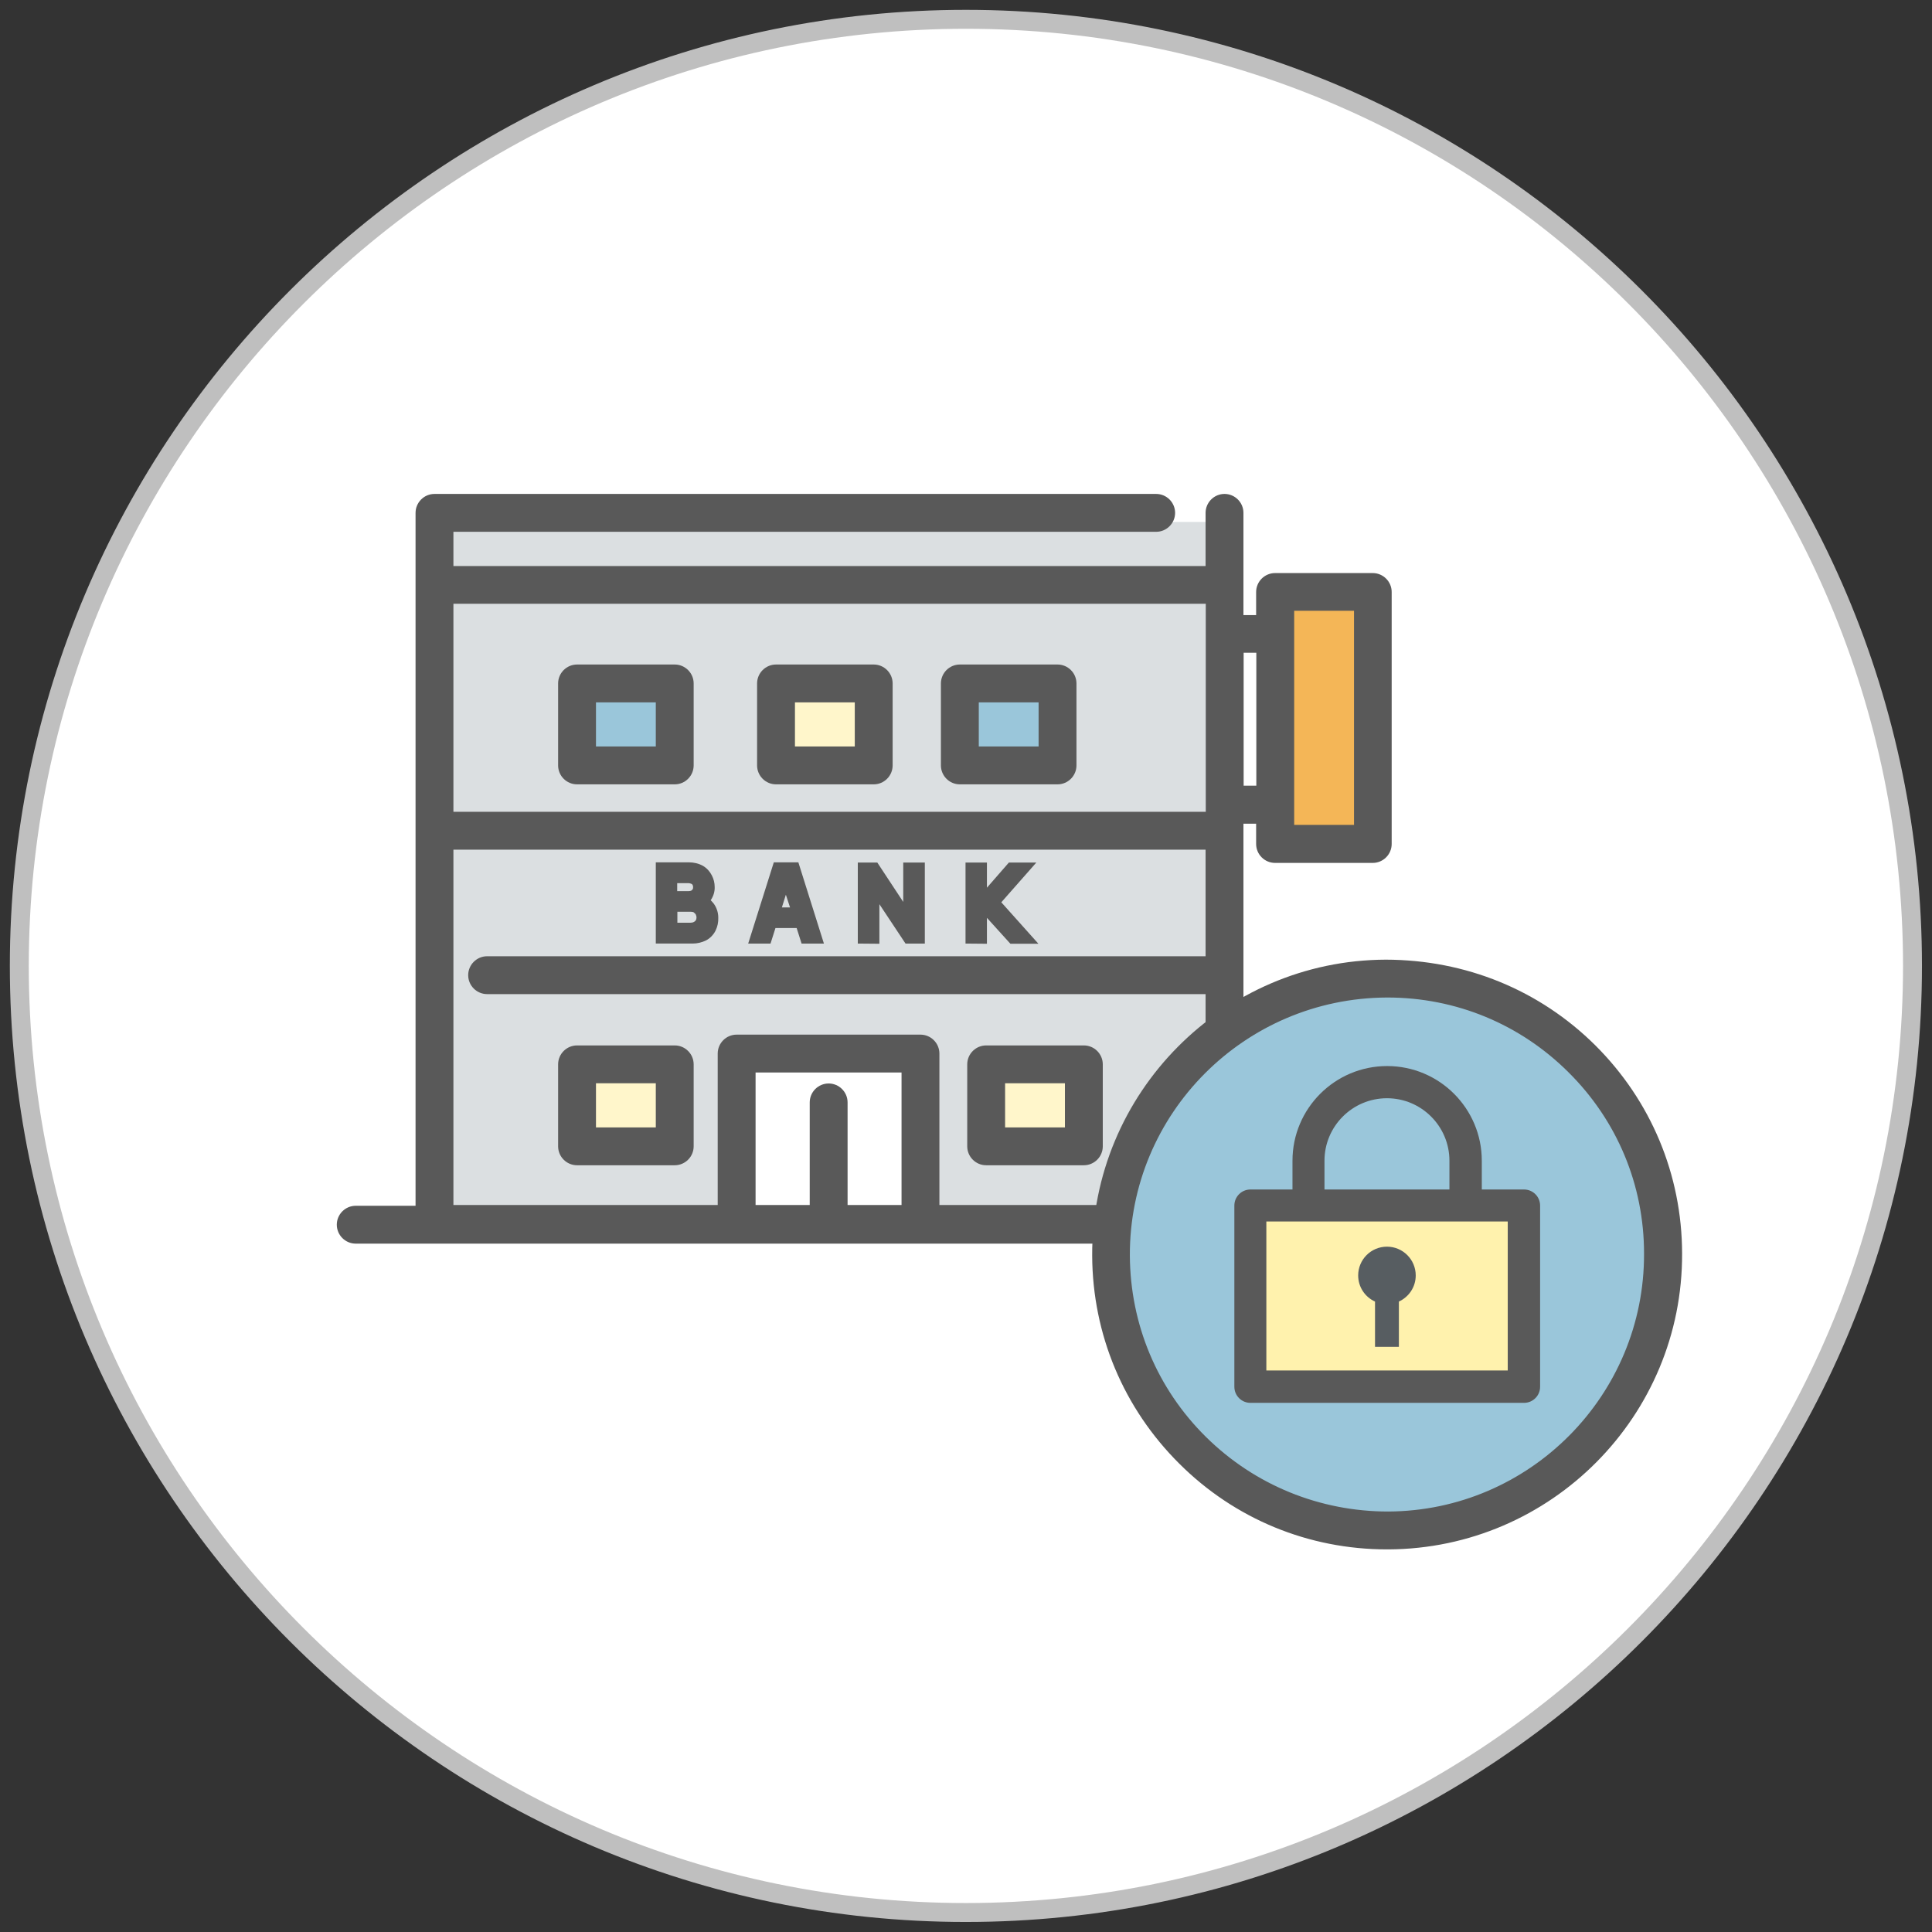
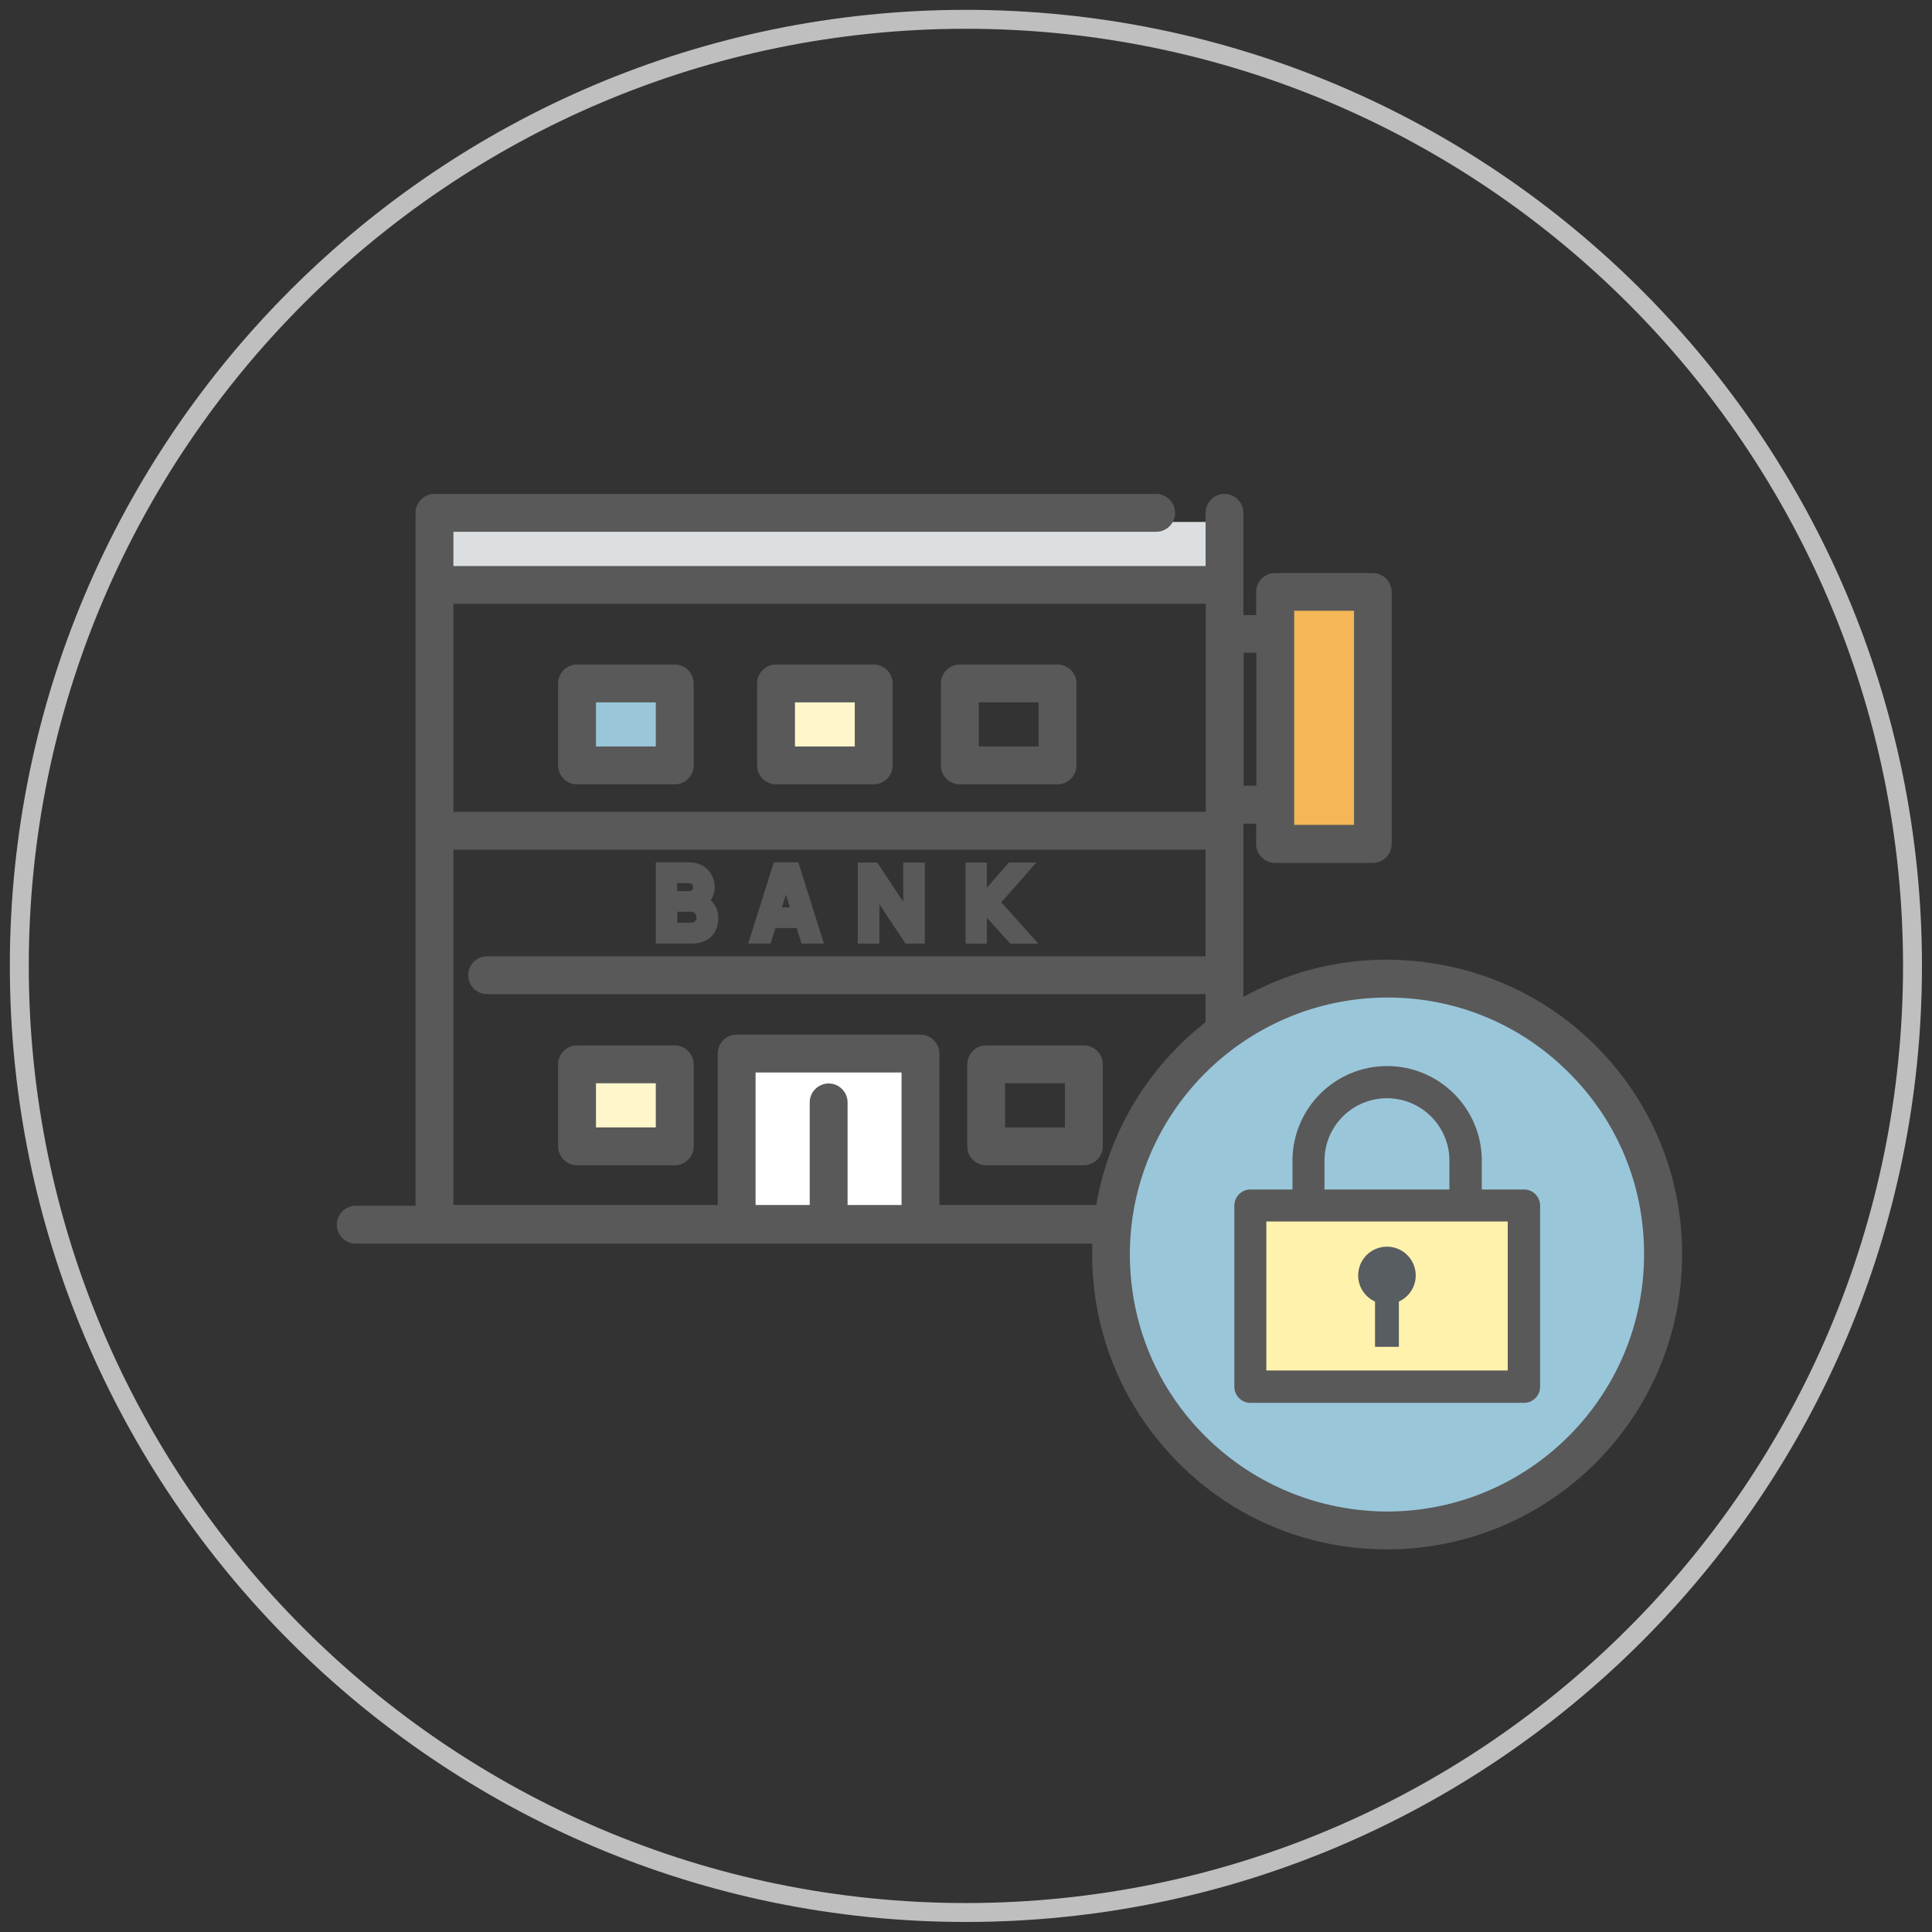
<svg xmlns="http://www.w3.org/2000/svg" id="_イヤー_1" viewBox="0 0 102.05 102.05">
  <rect x="0" y="0" width="102.05" height="102.05" fill="#333333" stroke="none" />
  <defs>
    <style>.cls-1{fill:#f4b657;}.cls-2{fill:#fff;}.cls-3{fill:#fff6cb;}.cls-4{fill:#fff2ad;}.cls-5{fill:#bfbfbf;}.cls-6{fill:#dbdfe1;}.cls-7{fill:#9ac6da;}.cls-8{fill:#595959;}.cls-9{fill:#575d61;}</style>
  </defs>
-   <circle id="_円形_6585" class="cls-2" cx="51.02" cy="51.02" r="50" />
  <path class="cls-5" d="M51.02,101.52C23.18,101.52,.52,78.87,.52,51.02S23.18,.52,51.02,.52s50.5,22.65,50.5,50.5-22.65,50.5-50.5,50.5ZM51.02,1.52C23.73,1.52,1.52,23.73,1.52,51.02s22.21,49.5,49.5,49.5,49.5-22.21,49.5-49.5S78.32,1.52,51.02,1.52Z" />
  <rect id="_方形_1910" class="cls-6" x="23.3" y="27.57" width="41.63" height="2.78" />
-   <path id="_ス_16644" class="cls-6" d="M22.95,31.76v-4.68H61.07" />
-   <path id="_ス_16627" class="cls-6" d="M64.44,64.65H22.95V30.89h41.49" />
  <g>
    <path id="_ス_16629" class="cls-3" d="M46.15,40.43v-4.33h-5.16v4.33h5.16Z" />
    <path class="cls-8" d="M46.15,41.43h-5.16c-.55,0-1-.45-1-1v-4.33c0-.55,.45-1,1-1h5.16c.55,0,1,.45,1,1v4.33c0,.55-.45,1-1,1Zm-4.16-2h3.16v-2.33h-3.16v2.33Z" />
  </g>
  <g>
    <path id="_ス_16649" class="cls-3" d="M35.64,60.55v-4.33h-5.16v4.33h5.16Z" />
    <path class="cls-8" d="M35.64,61.55h-5.16c-.55,0-1-.45-1-1v-4.33c0-.55,.45-1,1-1h5.16c.55,0,1,.45,1,1v4.33c0,.55-.45,1-1,1Zm-4.16-2h3.16v-2.33h-3.16v2.33Z" />
  </g>
  <g>
-     <path id="_ス_16650" class="cls-3" d="M57.25,60.55v-4.33h-5.16v4.33h5.16Z" />
    <path class="cls-8" d="M57.25,61.55h-5.16c-.55,0-1-.45-1-1v-4.33c0-.55,.45-1,1-1h5.16c.55,0,1,.45,1,1v4.33c0,.55-.45,1-1,1Zm-4.16-2h3.16v-2.33h-3.16v2.33Z" />
  </g>
  <g>
    <path id="_ス_16630" class="cls-7" d="M35.64,40.43v-4.33h-5.16v4.33h5.16Z" />
    <path class="cls-8" d="M35.64,41.43h-5.16c-.55,0-1-.45-1-1v-4.33c0-.55,.45-1,1-1h5.16c.55,0,1,.45,1,1v4.33c0,.55-.45,1-1,1Zm-4.16-2h3.16v-2.33h-3.16v2.33Z" />
  </g>
  <path id="_ス_16634" class="cls-2" d="M48.62,64.22v-8.57h-9.71v8.57" />
  <g>
-     <path id="_ス_16636" class="cls-7" d="M55.86,40.43v-4.33h-5.16v4.33h5.16Z" />
    <path class="cls-8" d="M55.86,41.43h-5.16c-.55,0-1-.45-1-1v-4.33c0-.55,.45-1,1-1h5.16c.55,0,1,.45,1,1v4.33c0,.55-.45,1-1,1Zm-4.16-2h3.16v-2.33h-3.16v2.33Z" />
  </g>
  <path id="_ス_16652" class="cls-1" d="M72.51,44.57v-13.31h-5.16v13.31h5.16Z" />
  <path class="cls-8" d="M77.07,63.69h-12.41c-.07-.02-.14-.04-.22-.04h-14.82v-8c0-.55-.45-1-1-1h-9.71c-.55,0-1,.45-1,1v8h-13.96v-18.77H63.68v5.63H25.73c-.55,0-1,.45-1,1s.45,1,1,1H63.68v1.6c0,.55,.45,1,1,1s1-.45,1-1v-10.6h.67v1.07c0,.55,.45,1,1,1h5.16c.55,0,1-.45,1-1v-13.31c0-.55-.45-1-1-1h-5.16c-.55,0-1,.45-1,1v1.22h-.67v-5.4c0-.55-.45-1-1-1s-1,.45-1,1v2.81H23.95v-1.81H61.07c.55,0,1-.45,1-1s-.45-1-1-1H22.95c-.55,0-1,.45-1,1v3.81h0V63.69h-3.16c-.55,0-1,.45-1,1s.45,1,1,1h58.28c.55,0,1-.45,1-1s-.45-1-1-1Zm-8.71-31.43h3.16v11.31h-3.16v-11.31Zm-2.67,2.22h.67v7.02h-.67v-7.02Zm-2-2.59v10.99H23.95v-10.99H63.68Zm-16.06,31.76h-2.86v-5.42c0-.55-.45-1-1-1s-1,.45-1,1v5.42h-2.86v-7h7.71v7Z" />
  <g>
    <polygon class="cls-8" points="47.71 47.64 46.34 45.56 45.31 45.56 45.31 49.84 46.45 49.85 46.45 47.76 47.83 49.84 48.85 49.84 48.85 45.56 47.71 45.56 47.71 47.64" />
    <path class="cls-8" d="M40.87,45.56l-1.35,4.28h1.18l.26-.82h1.12l.26,.82h1.18l-1.35-4.29h-1.3Zm.86,2.37h-.43l.21-.67,.22,.67Z" />
    <polygon class="cls-8" points="52.89 47.66 54.74 45.56 53.29 45.56 52.13 46.89 52.13 45.56 51 45.56 51 49.84 52.13 49.85 52.13 48.48 53.37 49.85 54.85 49.85 52.89 47.66" />
    <path class="cls-8" d="M37.53,47.56s.02-.03,.03-.04c.13-.2,.2-.44,.19-.67,0-.21-.05-.42-.15-.61-.1-.2-.26-.38-.46-.5-.23-.13-.49-.19-.75-.19h-1.75v4.29h1.95c.24,0,.49-.06,.71-.17,.21-.11,.38-.29,.49-.5,.11-.22,.16-.46,.15-.7,0-.26-.08-.52-.24-.74-.05-.06-.1-.12-.16-.18Zm-.87,.65s.07,.05,.09,.09c.02,.05,.04,.1,.04,.16,0,.06-.01,.11-.04,.15-.02,.04-.06,.07-.1,.09-.06,.03-.12,.04-.19,.04h-.68v-.58h.71c.06,0,.12,.01,.17,.04Zm-.89-1.14v-.42h.62s.12,.02,.16,.05c.04,.04,.06,.09,.06,.16,0,.04,0,.08-.03,.12-.02,.02-.04,.05-.06,.06-.04,.02-.09,.03-.14,.03h-.6Z" />
  </g>
  <path id="_ス_43104" class="cls-7" d="M87.84,66.2c.03,8.05-6.46,14.6-14.51,14.64-8.05,.03-14.6-6.46-14.64-14.51-.03-8.05,6.46-14.6,14.51-14.64h.06c8.03-.02,14.56,6.48,14.58,14.51h0" />
  <path class="cls-8" d="M73.26,81.84c-4.13,0-8.03-1.6-10.96-4.52-2.95-2.93-4.59-6.83-4.61-10.99-.04-8.59,6.92-15.61,15.51-15.64,4.22,.01,8.12,1.6,11.07,4.53,2.94,2.93,4.57,6.83,4.58,10.98,.04,8.59-6.92,15.6-15.51,15.64h-.07Zm.03-29.15h-.03c-7.54,.03-13.61,6.15-13.58,13.63,.02,3.63,1.44,7.03,4.02,9.58s6.02,3.94,9.62,3.94c7.49-.03,13.55-6.15,13.52-13.63h0c0-3.62-1.42-7.02-3.99-9.57-2.56-2.55-5.95-3.95-9.56-3.95Z" />
  <rect id="_方形_2298" class="cls-4" x="66.04" y="63.68" width="14.45" height="9.57" />
  <path class="cls-8" d="M80.49,62.83h-2.22v-1.52c0-2.76-2.24-5-5-5s-5,2.24-5,5v1.52h-2.22c-.47,0-.85,.38-.85,.85v9.57c0,.47,.38,.85,.85,.85h14.45c.47,0,.85-.38,.85-.85v-9.57c0-.47-.38-.85-.85-.85Zm-10.53-1.52c0-1.82,1.48-3.3,3.3-3.3s3.3,1.48,3.3,3.3v1.52h-6.6v-1.52Zm9.68,11.08h-12.75v-7.87h12.75v7.87Z" />
  <path class="cls-9" d="M74.78,67.37c0-.84-.68-1.52-1.52-1.52s-1.52,.68-1.52,1.52c0,.61,.36,1.14,.89,1.38v2.39h1.26v-2.39c.52-.24,.89-.76,.89-1.38Z" />
</svg>